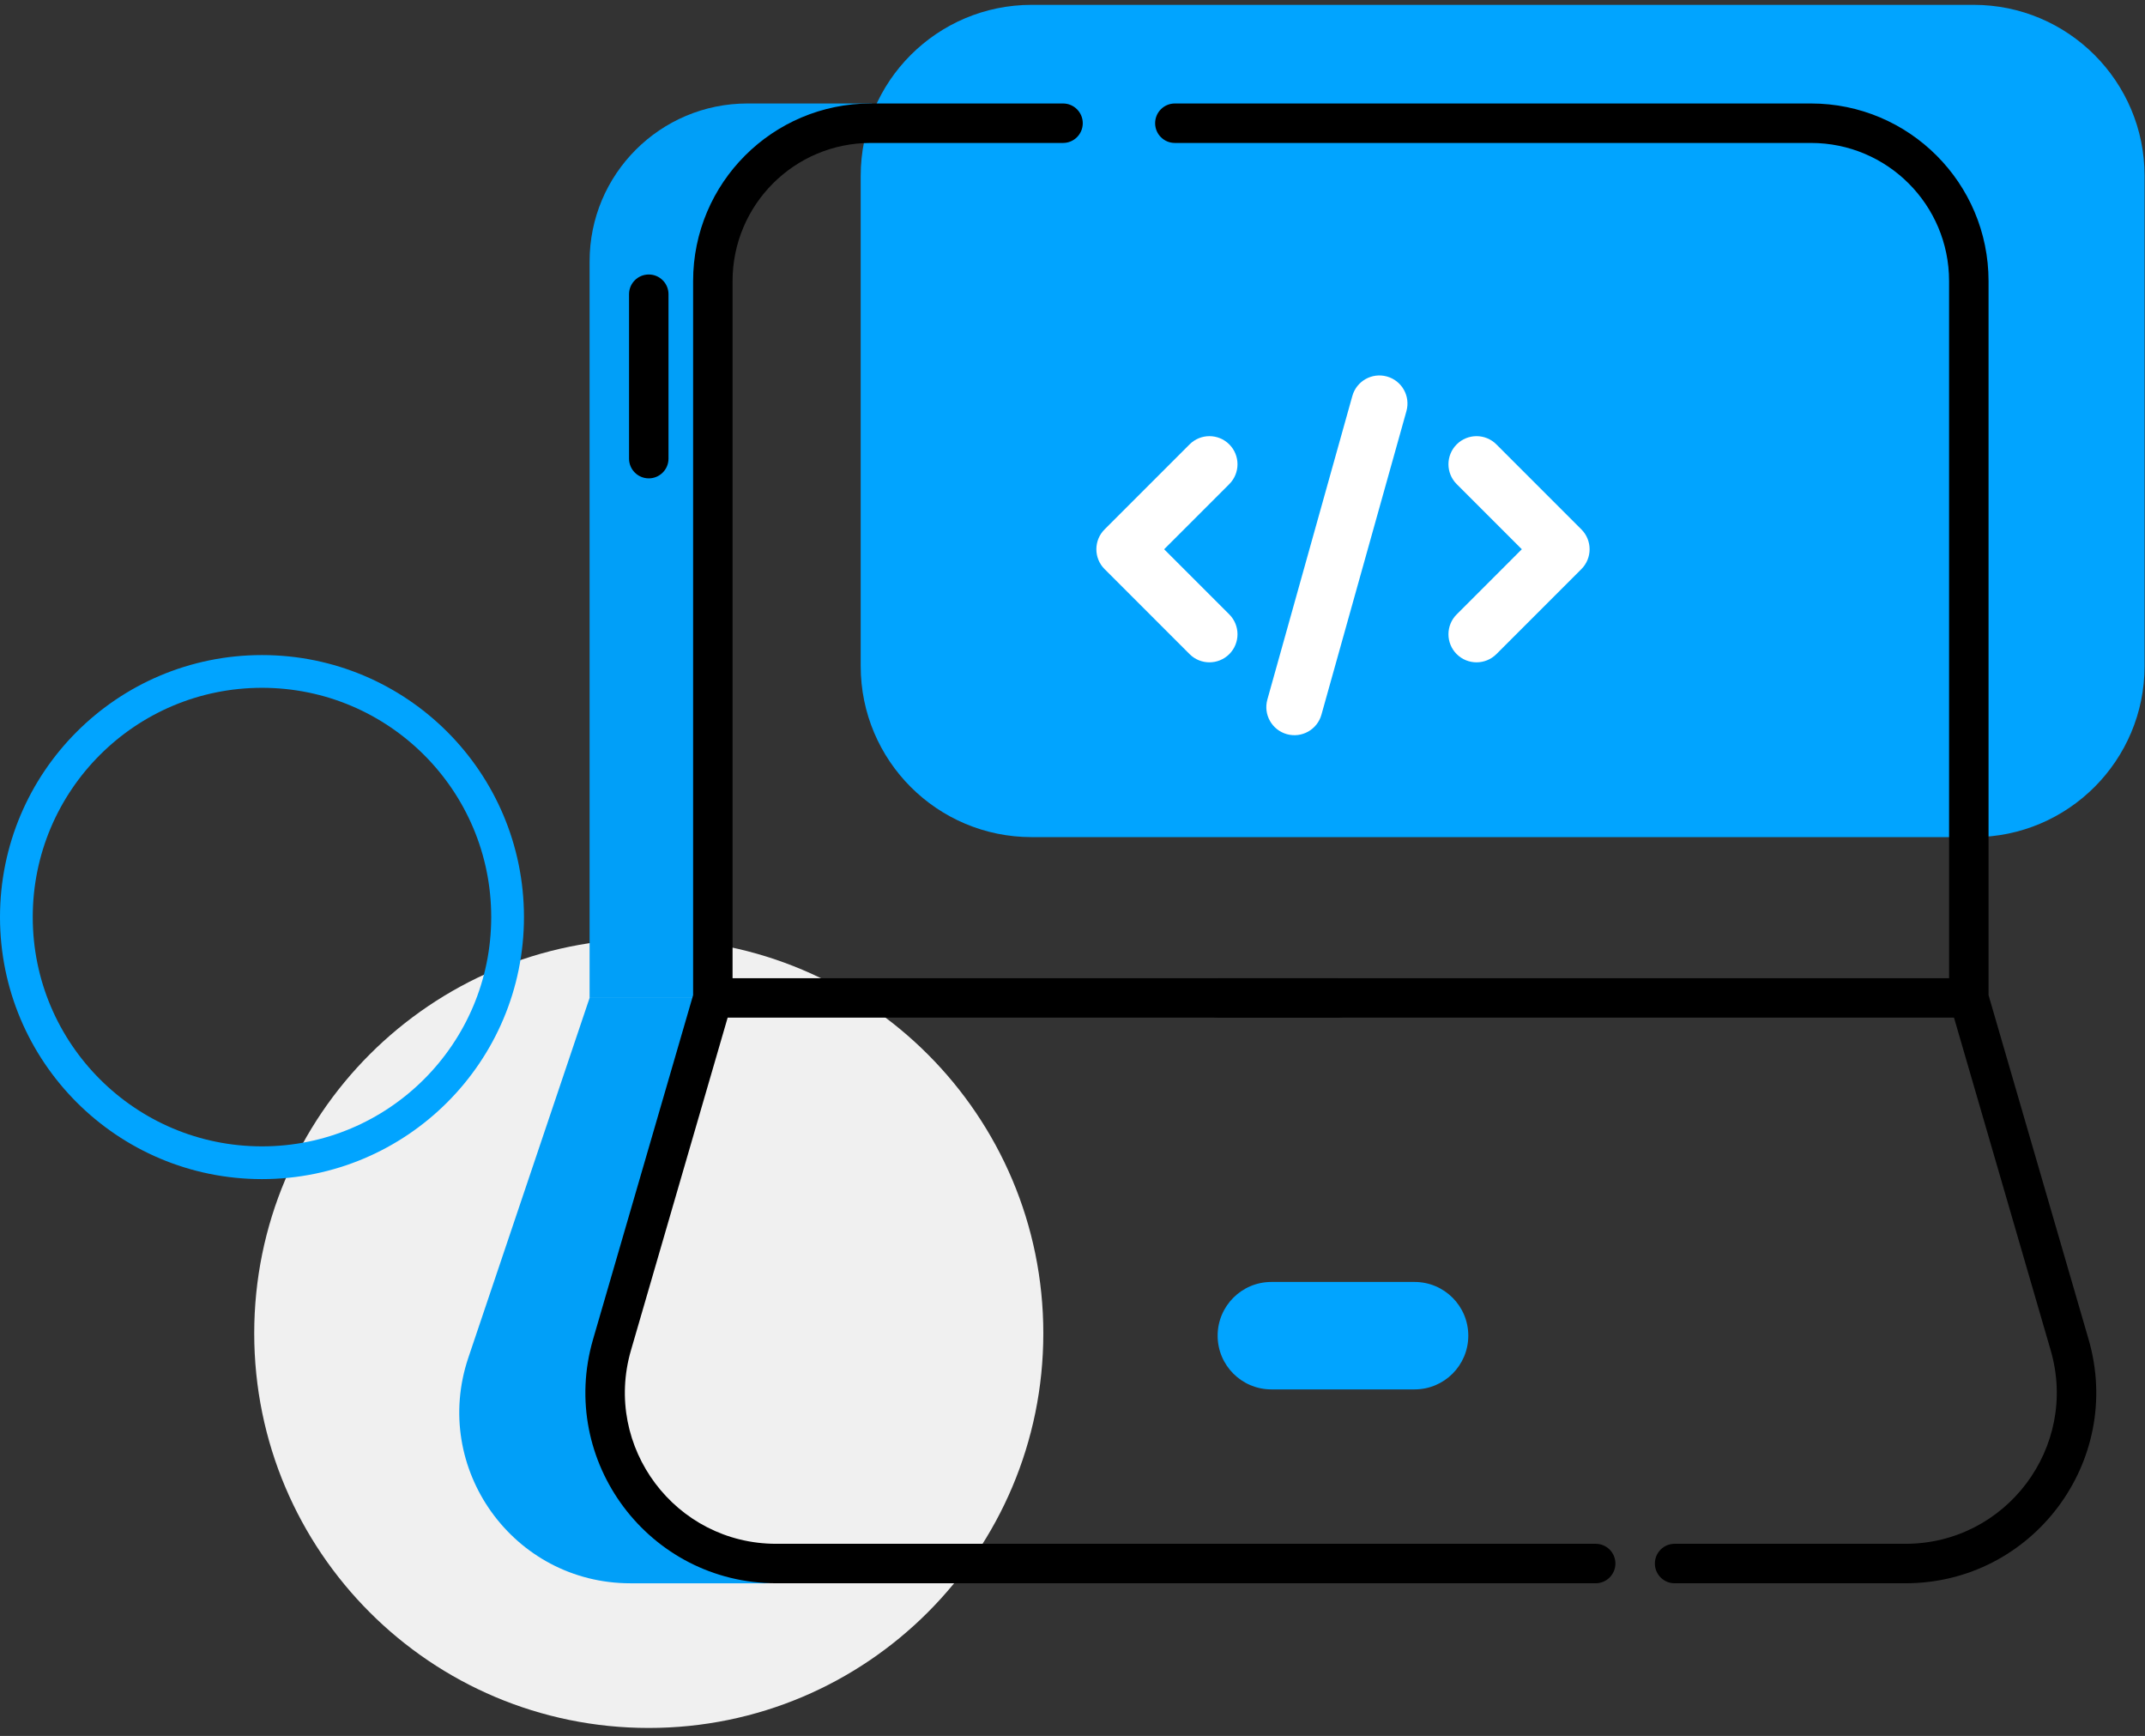
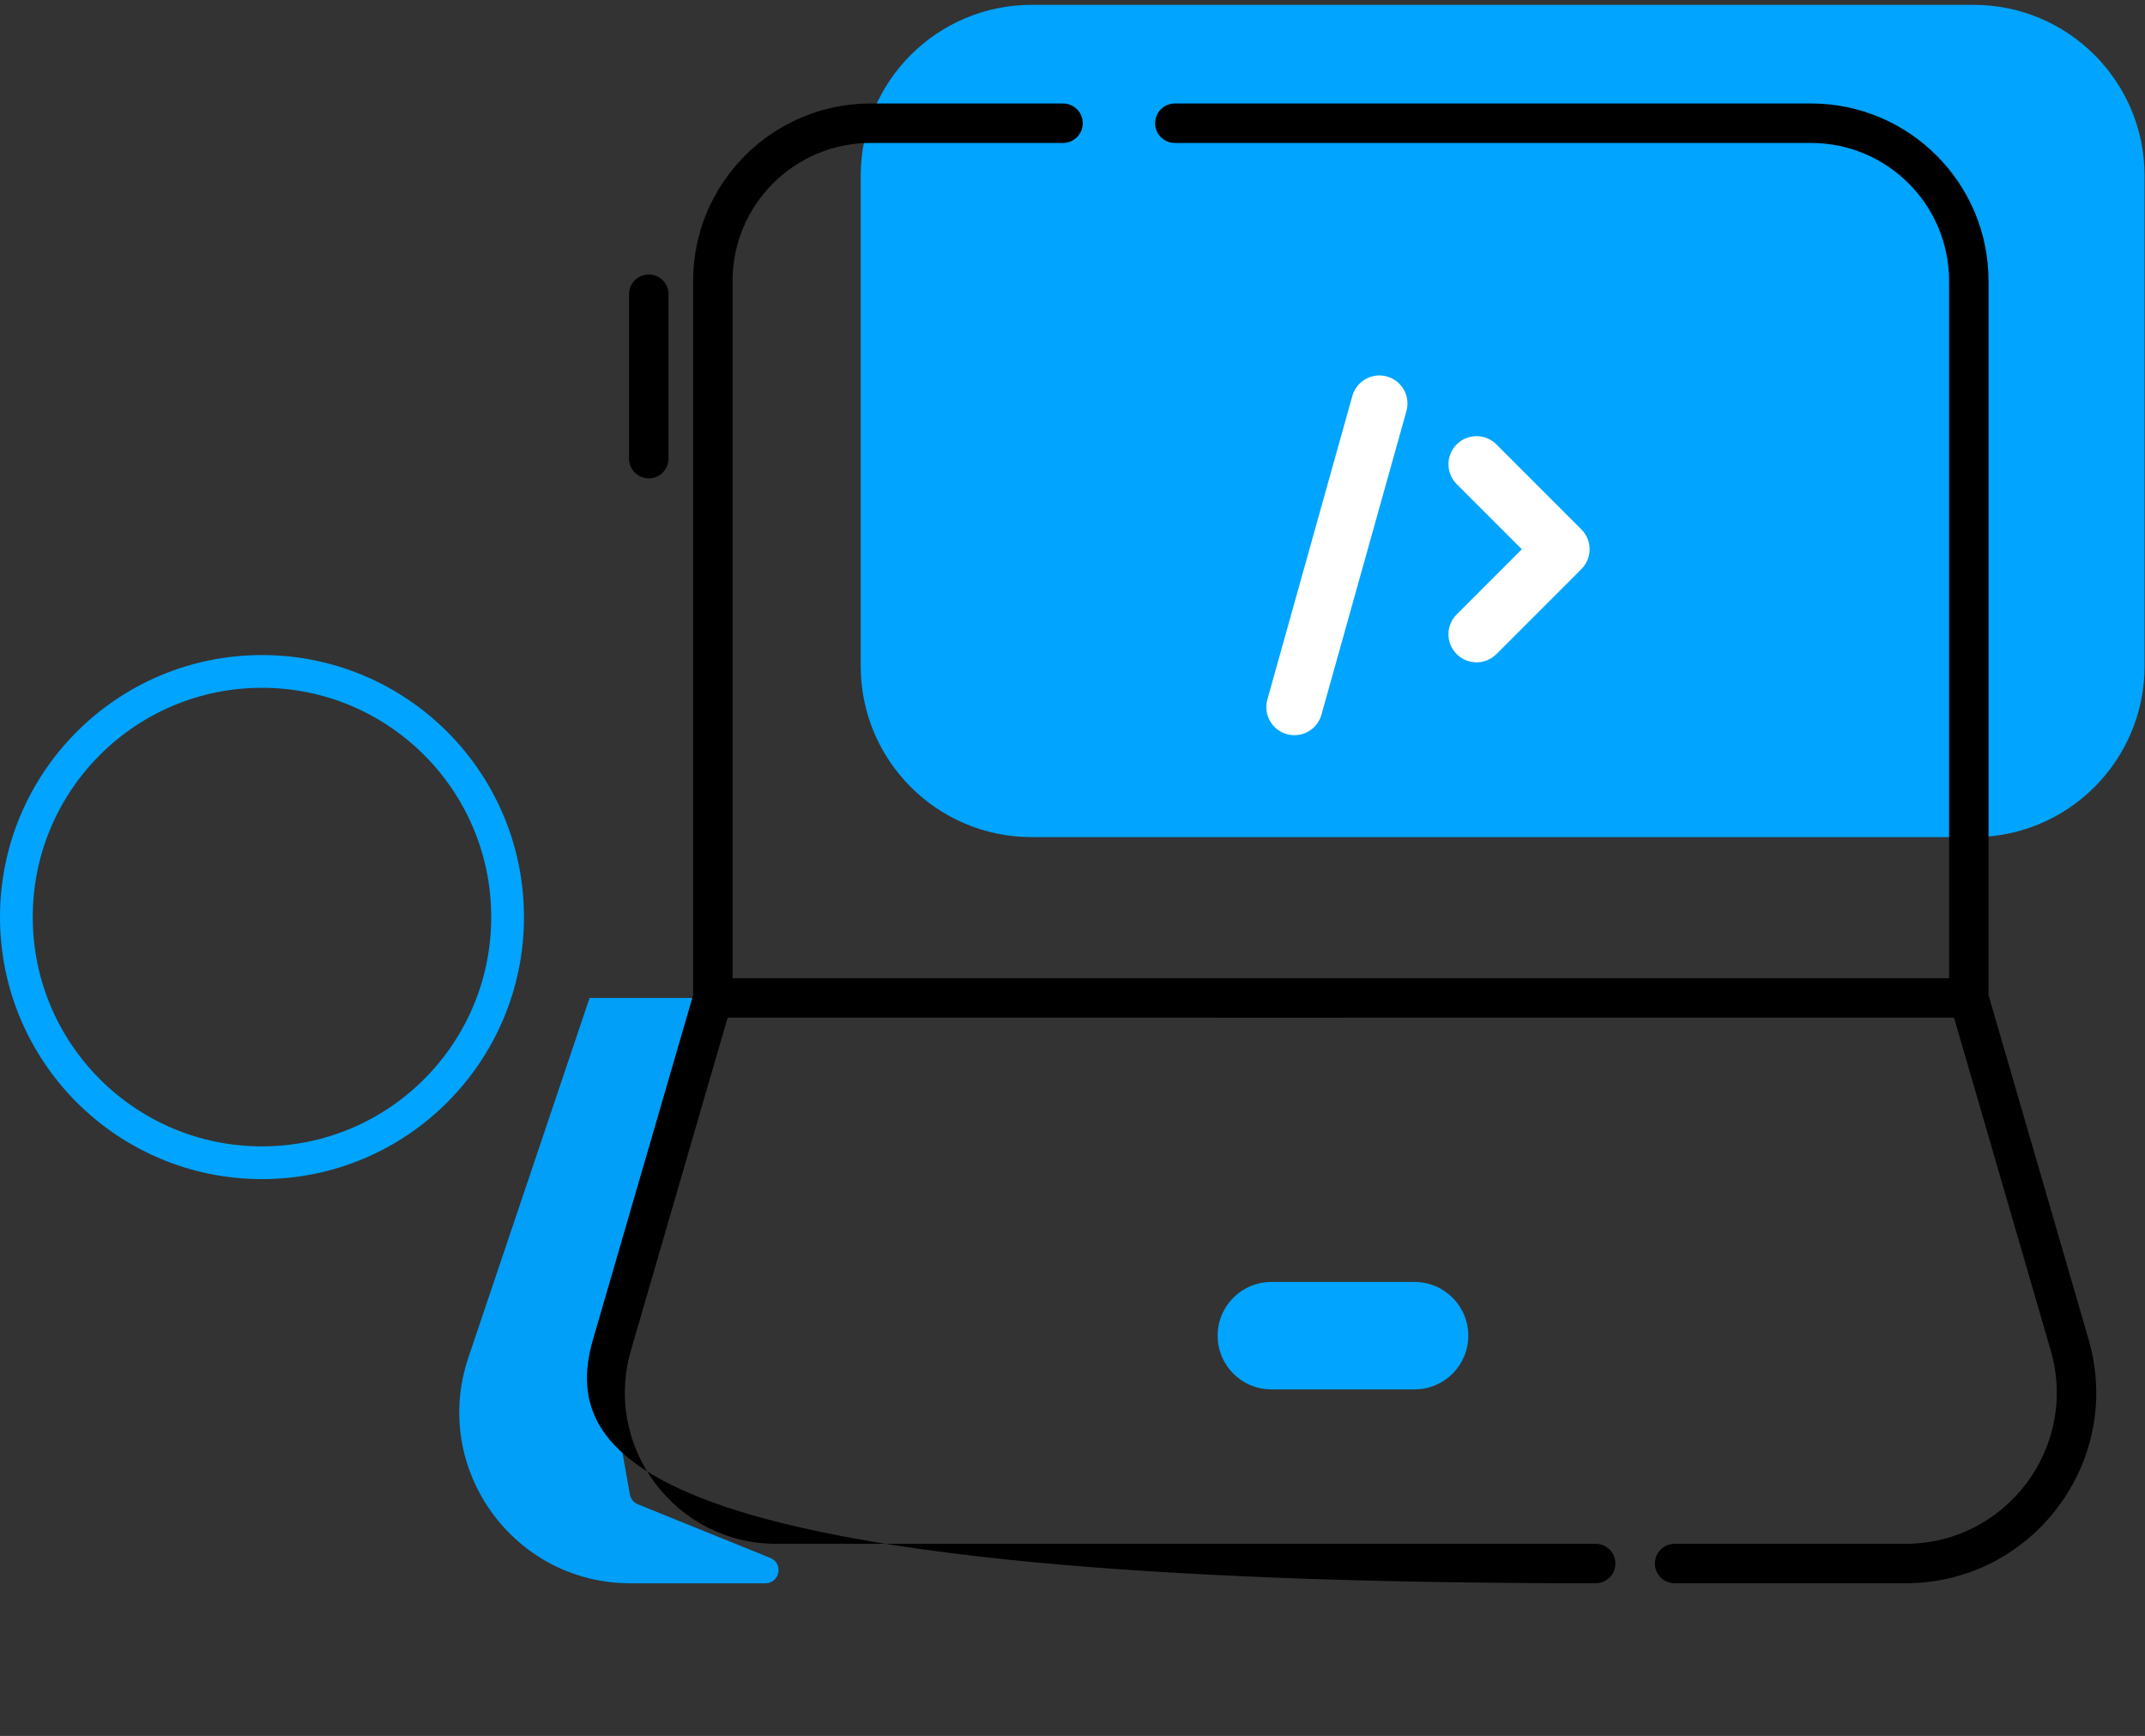
<svg xmlns="http://www.w3.org/2000/svg" width="131" height="106" viewBox="0 0 131 106" fill="none">
  <rect x="0" y="0" width="131" height="106" fill="#333333" stroke="none" />
  <g id="Group 50">
-     <path id="Ellipse 73" d="M63.718 81.418C63.718 94.726 52.93 105.514 39.622 105.514C26.314 105.514 15.526 94.726 15.526 81.418C15.526 68.11 26.314 57.322 39.622 57.322C52.93 57.322 63.718 68.11 63.718 81.418Z" fill="#F0F0F0" />
    <path id="Vector 12" d="M38.498 96.68H46.743C47.625 96.68 47.862 95.463 47.044 95.132L38.957 91.857C38.701 91.753 38.516 91.525 38.468 91.253L37.396 85.224C37.375 85.102 37.382 84.976 37.416 84.857L44.138 61.967C44.289 61.453 43.904 60.938 43.368 60.938H36.007L28.603 82.903C26.322 89.671 31.356 96.68 38.498 96.68Z" fill="#019FF8" />
-     <path id="Vector 13" d="M36.008 60.937H44.441V15.155L46.449 9.934L53.276 6.319H45.646C40.323 6.319 36.008 10.635 36.008 15.958V60.937Z" fill="#019FF8" />
    <path id="Vector (Stroke)" fill-rule="evenodd" clip-rule="evenodd" d="M74.364 81.561C74.364 79.749 75.833 78.28 77.644 78.28H86.392C88.204 78.28 89.672 79.749 89.672 81.561C89.672 83.372 88.204 84.841 86.392 84.841H77.644C75.833 84.841 74.364 83.372 74.364 81.561Z" fill="#01A4FF" />
    <g id="Rectangle 72" style="mix-blend-mode:multiply">
      <path d="M52.565 10.737C52.565 4.971 57.239 0.296 63.006 0.296H120.533C126.299 0.296 130.974 4.971 130.974 10.737V40.675C130.974 46.442 126.299 51.117 120.533 51.117H63.006C57.239 51.117 52.565 46.442 52.565 40.675V10.737Z" fill="#01A4FF" />
    </g>
    <path id="Vector (Stroke)_2" fill-rule="evenodd" clip-rule="evenodd" d="M84.543 23.57C85.135 23.735 85.48 24.349 85.314 24.941L80.124 43.478C79.958 44.07 79.345 44.415 78.753 44.249C78.162 44.084 77.816 43.47 77.982 42.878L83.172 24.341C83.338 23.749 83.952 23.404 84.543 23.57Z" fill="white" />
    <path id="Vector (Stroke) (Stroke)" fill-rule="evenodd" clip-rule="evenodd" d="M82.591 24.178C82.847 23.267 83.793 22.734 84.705 22.99C85.617 23.245 86.149 24.191 85.894 25.103L80.703 43.641C80.448 44.553 79.502 45.085 78.59 44.83C77.678 44.574 77.145 43.628 77.401 42.716L82.591 24.178ZM84.38 24.15C84.109 24.074 83.827 24.232 83.751 24.503L78.561 43.041C78.485 43.312 78.643 43.593 78.915 43.669C79.186 43.745 79.467 43.587 79.543 43.316L84.734 24.778C84.809 24.507 84.651 24.226 84.38 24.15Z" fill="white" />
-     <path id="Vector (Stroke)_3" fill-rule="evenodd" clip-rule="evenodd" d="M74.649 27.562C75.083 27.997 75.083 28.701 74.649 29.135L70.245 33.539L74.649 37.943C75.083 38.377 75.083 39.082 74.649 39.516C74.214 39.95 73.51 39.95 73.076 39.516L67.885 34.325C67.451 33.891 67.451 33.187 67.885 32.753L73.076 27.562C73.51 27.128 74.214 27.128 74.649 27.562Z" fill="white" />
-     <path id="Vector (Stroke) (Stroke)_2" fill-rule="evenodd" clip-rule="evenodd" d="M72.65 27.136C73.319 26.466 74.405 26.466 75.075 27.136L74.651 27.56L75.075 27.136C75.744 27.806 75.744 28.891 75.075 29.561L71.097 33.539L75.075 37.517C75.744 38.187 75.744 39.272 75.075 39.942C74.405 40.611 73.319 40.611 72.65 39.942L67.459 34.751C66.79 34.082 66.79 32.996 67.459 32.327L72.65 27.136ZM74.223 27.988C74.024 27.789 73.701 27.789 73.502 27.988L68.311 33.178C68.112 33.377 68.112 33.7 68.311 33.899L73.502 39.09C73.701 39.289 74.024 39.289 74.223 39.09C74.422 38.891 74.422 38.568 74.223 38.369L69.819 33.965C69.706 33.852 69.642 33.699 69.642 33.539C69.642 33.379 69.706 33.226 69.819 33.113L74.223 28.709C74.422 28.51 74.422 28.187 74.223 27.988Z" fill="white" />
    <path id="Vector (Stroke)_4" fill-rule="evenodd" clip-rule="evenodd" d="M89.389 27.562C89.824 27.128 90.528 27.128 90.962 27.562L96.153 32.753C96.587 33.187 96.587 33.891 96.153 34.325L90.962 39.516C90.528 39.95 89.824 39.95 89.389 39.516C88.955 39.082 88.955 38.377 89.389 37.943L93.793 33.539L89.389 29.135C88.955 28.701 88.955 27.997 89.389 27.562Z" fill="white" />
    <path id="Vector (Stroke) (Stroke)_3" fill-rule="evenodd" clip-rule="evenodd" d="M88.963 27.136C89.633 26.466 90.718 26.466 91.388 27.136L96.579 32.327C97.248 32.996 97.248 34.082 96.579 34.751L91.388 39.942C90.718 40.611 89.633 40.611 88.963 39.942C88.293 39.272 88.293 38.187 88.963 37.517L92.941 33.539L88.963 29.561C88.293 28.891 88.293 27.806 88.963 27.136ZM90.536 27.988C90.337 27.789 90.014 27.789 89.815 27.988C89.616 28.187 89.616 28.51 89.815 28.709L94.219 33.113C94.332 33.226 94.395 33.379 94.395 33.539C94.395 33.699 94.332 33.852 94.219 33.965L89.815 38.369C89.616 38.568 89.616 38.891 89.815 39.09C90.014 39.289 90.337 39.289 90.536 39.09L95.727 33.899C95.926 33.7 95.926 33.377 95.727 33.178L90.536 27.988Z" fill="white" />
-     <path id="Vector 10 (Stroke)" fill-rule="evenodd" clip-rule="evenodd" d="M53.173 8.729C48.515 8.729 44.739 12.505 44.739 17.163V59.732H81.686C82.352 59.732 82.891 60.271 82.891 60.937C82.891 61.602 82.352 62.141 81.686 62.141H44.439L38.534 82.454C36.816 88.364 41.249 94.269 47.404 94.269H97.452C98.117 94.269 98.657 94.808 98.657 95.474C98.657 96.139 98.117 96.679 97.452 96.679H47.404C39.644 96.679 34.054 89.233 36.22 81.781L42.33 60.765V17.163C42.33 11.174 47.184 6.319 53.173 6.319H64.923C65.588 6.319 66.127 6.859 66.127 7.524C66.127 8.19 65.588 8.729 64.923 8.729H53.173Z" fill="black" />
+     <path id="Vector 10 (Stroke)" fill-rule="evenodd" clip-rule="evenodd" d="M53.173 8.729C48.515 8.729 44.739 12.505 44.739 17.163V59.732H81.686C82.352 59.732 82.891 60.271 82.891 60.937C82.891 61.602 82.352 62.141 81.686 62.141H44.439L38.534 82.454C36.816 88.364 41.249 94.269 47.404 94.269H97.452C98.117 94.269 98.657 94.808 98.657 95.474C98.657 96.139 98.117 96.679 97.452 96.679C39.644 96.679 34.054 89.233 36.22 81.781L42.33 60.765V17.163C42.33 11.174 47.184 6.319 53.173 6.319H64.923C65.588 6.319 66.127 6.859 66.127 7.524C66.127 8.19 65.588 8.729 64.923 8.729H53.173Z" fill="black" />
    <path id="Vector 14 (Stroke)" fill-rule="evenodd" clip-rule="evenodd" d="M39.622 16.761C40.287 16.761 40.827 17.3 40.827 17.965V28.006C40.827 28.671 40.287 29.21 39.622 29.21C38.956 29.21 38.417 28.671 38.417 28.006V17.965C38.417 17.3 38.956 16.761 39.622 16.761Z" fill="black" />
    <path id="Vector 11 (Stroke)" fill-rule="evenodd" clip-rule="evenodd" d="M110.602 8.729C115.259 8.729 119.035 12.505 119.035 17.163V59.732H74.458C73.793 59.732 73.253 60.271 73.253 60.937C73.253 61.602 73.793 62.141 74.458 62.141H119.336L125.24 82.454C126.958 88.364 122.525 94.269 116.371 94.269H102.272C101.606 94.269 101.067 94.808 101.067 95.474C101.067 96.139 101.606 96.679 102.272 96.679H116.371C124.131 96.679 129.72 89.233 127.554 81.781L121.445 60.765V17.163C121.445 11.174 116.59 6.319 110.602 6.319H71.75C71.085 6.319 70.546 6.859 70.546 7.524C70.546 8.19 71.085 8.729 71.75 8.729H110.602Z" fill="black" />
    <circle id="Ellipse 10" cx="16" cy="56" r="15" stroke="#01A4FF" stroke-width="2" />
  </g>
</svg>